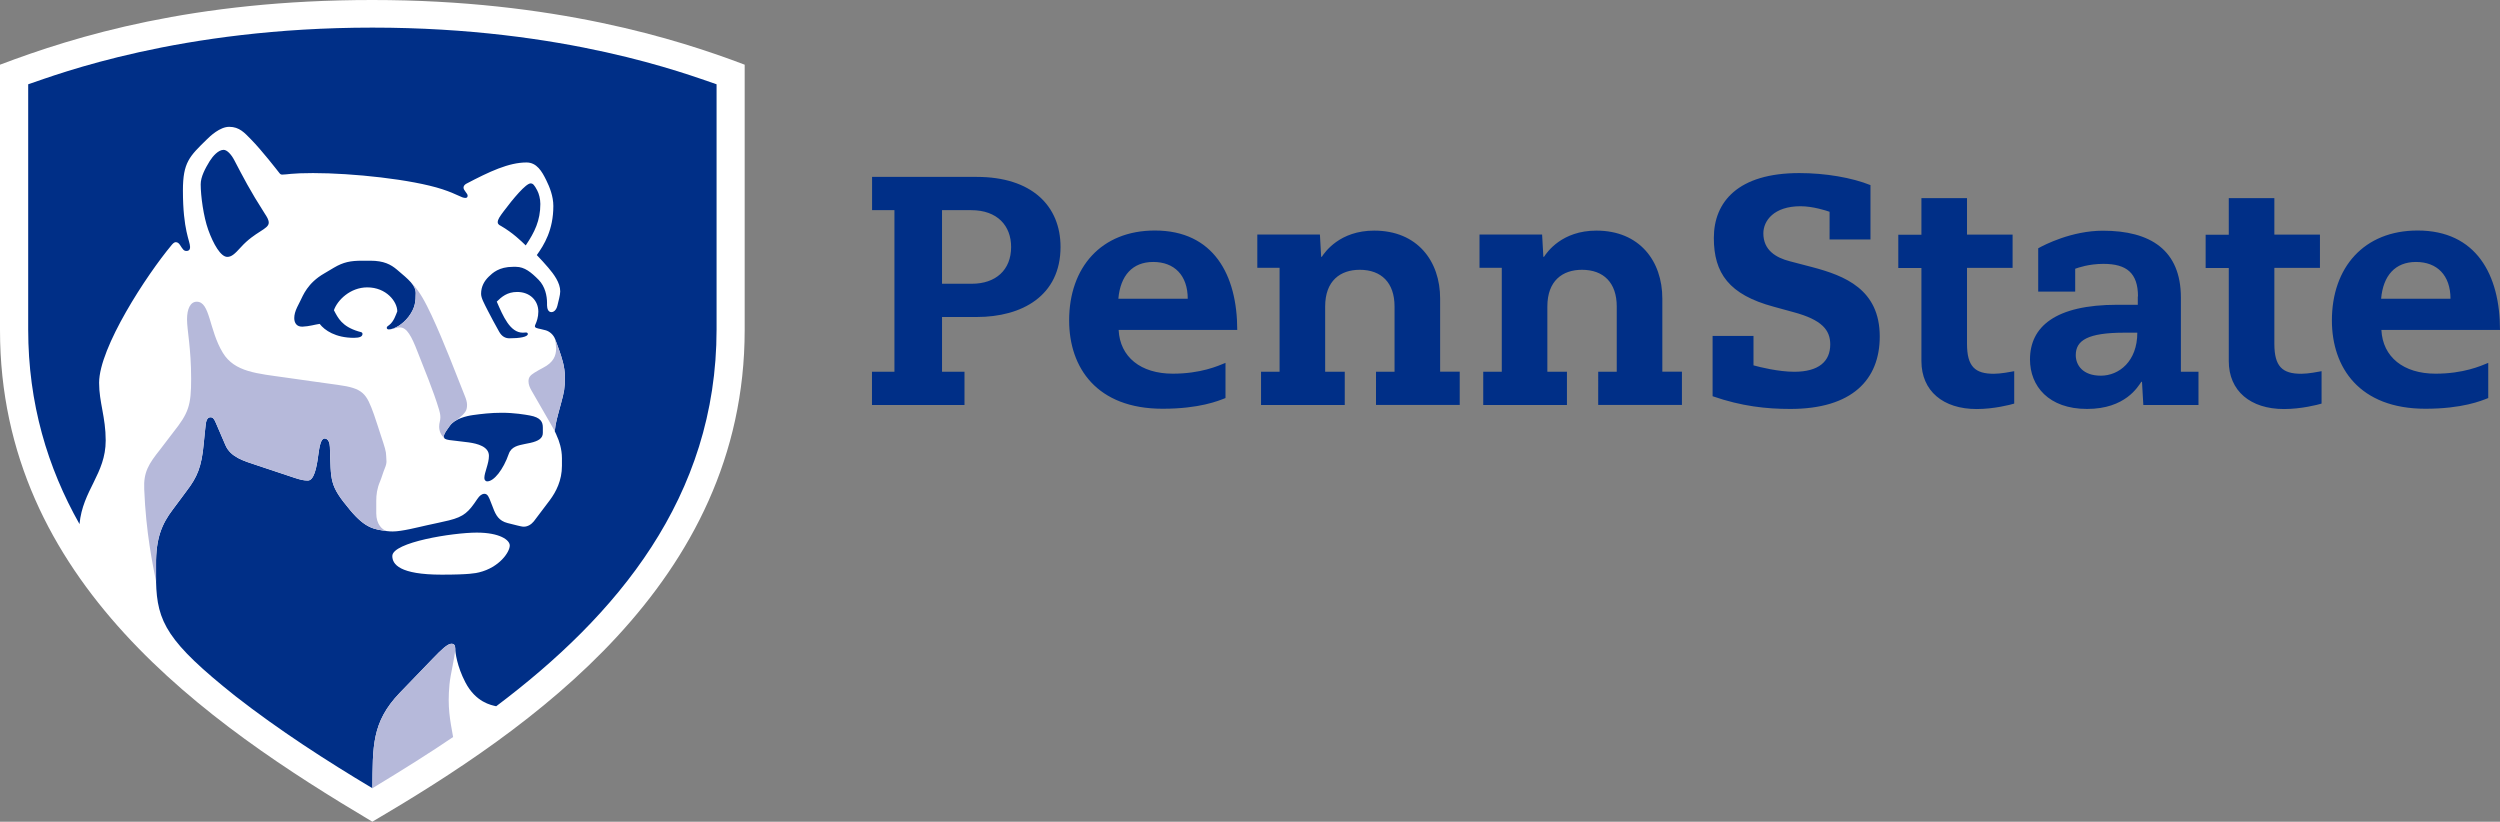
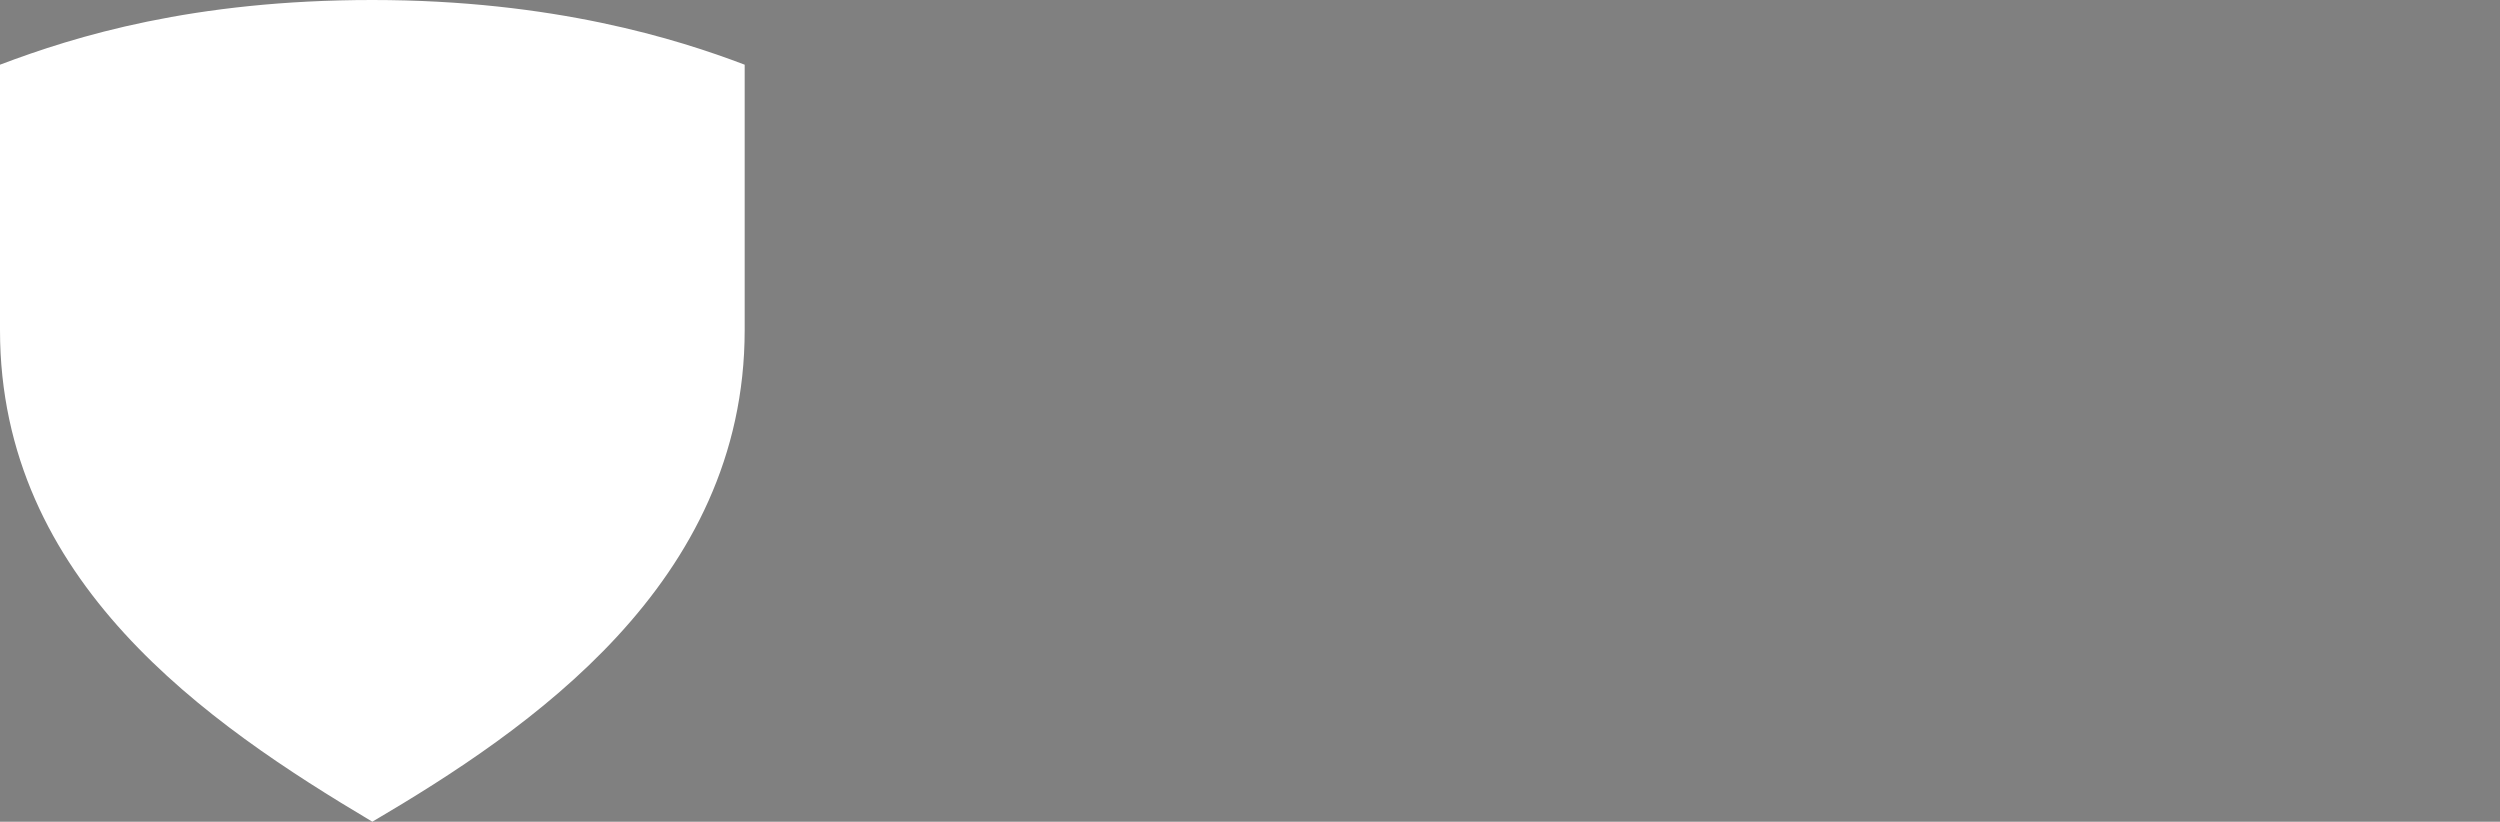
<svg xmlns="http://www.w3.org/2000/svg" version="1.1" id="Layer_1" x="0px" y="0px" viewBox="0 0 261.59 85.98" style="enable-background:new 0 0 261.59 85.98;" xml:space="preserve">
  <rect x="0" y="0" width="261.59" height="85.98" fill="#808080" stroke="none" />
  <style type="text/css">
	.st0{fill:#FFFFFF;}
	.st1{fill:#002F87;}
	.st2{fill:#B6B9DA;}
</style>
  <g>
    <g id="XMLID_47_">
      <g id="XMLID_67_">
        <path id="XMLID_107_" class="st0" d="M38.96,85.98C21.73,75.73,0,60.84,0,34.54V6.77C7.95,3.76,20.23,0,38.96,0     c18.95,0,31.95,4.1,38.96,6.77v27.77C77.92,61.06,55.35,76.34,38.96,85.98z" />
      </g>
      <g id="XMLID_52_">
-         <path id="XMLID_58_" class="st1" d="M50.68,50.02c0-0.59,0.48-1.5,0.48-2.32c0-0.97-1.19-1.28-2.12-1.41     c-1.95-0.27-2.6-0.18-2.6-0.61c0-0.3,0.26-0.61,0.62-1.12c0.52-0.75,1.77-1.04,2.44-1.13c0.88-0.12,1.84-0.24,3.01-0.24     c1.3,0,2.41,0.19,2.91,0.28c1.19,0.21,1.38,0.71,1.38,1.27c0,0.12,0,0.42,0,0.56c0,0.56-0.46,0.85-1.3,1.04     c-0.21,0.05-0.5,0.1-0.64,0.13c-0.6,0.13-1.35,0.25-1.62,1.01c-0.57,1.64-1.56,2.92-2.29,2.89     C50.83,50.35,50.68,50.25,50.68,50.02z M52.4,23.63c-0.07-0.04-0.32-0.13-0.32-0.38c0-0.29,0.21-0.59,0.63-1.15     c0.98-1.31,2.32-2.91,2.81-2.91c0.24,0,0.39,0.16,0.69,0.73c0.18,0.33,0.33,0.89,0.33,1.42c0,1.74-0.6,2.96-1.53,4.34     C54.54,25.23,53.68,24.37,52.4,23.63z M23.78,26.88c0.44,0,0.77-0.29,1.43-1.02c1.48-1.64,2.91-1.86,2.91-2.56     c0-0.31-0.2-0.62-0.41-0.94c-1.58-2.47-2.25-3.8-3.19-5.59c-0.34-0.65-0.78-1.09-1.12-1.09c-0.55,0-1.12,0.64-1.46,1.18     C21.47,17.63,21,18.5,21,19.29c0,1.19,0.29,3.37,0.79,4.76C22.33,25.55,23.1,26.88,23.78,26.88z M41.57,32.58     c0-1.02-1.15-2.51-3.14-2.51c-1.78,0-3.13,1.34-3.49,2.39c0.43,0.82,0.84,1.69,2.54,2.21c0.23,0.07,0.45,0.07,0.45,0.27     c0,0.27-0.29,0.41-0.89,0.41c-1.93,0-3.08-0.79-3.59-1.46c-0.5,0.07-1.08,0.26-1.8,0.29c-0.59,0.02-0.86-0.37-0.86-0.9     c0-0.34,0.1-0.71,0.3-1.13c0.11-0.23,0.23-0.47,0.32-0.64c0.3-0.59,0.76-1.89,2.52-2.9c0.21-0.12,0.74-0.44,1.01-0.6     c1-0.59,1.75-0.73,2.94-0.73c0.09,0,0.75,0,0.87,0c1.42,0,2.15,0.4,2.78,0.93c1.27,1.07,1.97,1.66,1.97,2.45     c0,0.88-0.05,1.56-0.75,2.49c-0.61,0.8-1.49,1.32-2.07,1.32c-0.16,0-0.21-0.09-0.21-0.18c0-0.12,0.13-0.18,0.27-0.29     C41.21,33.63,41.42,32.95,41.57,32.58z M50.13,59.89c-0.33,0.08-0.99,0.24-3.91,0.24c-4.42,0-5.17-1.09-5.17-1.95     c0-1.44,6.34-2.45,8.84-2.45c2.39,0,3.45,0.77,3.45,1.35C53.34,57.76,52.26,59.37,50.13,59.89z M24.62,72.83     c4.6,3.59,9.53,6.77,14.35,9.65l0,0l0,0c0.04-4.33-0.1-6.89,2.84-9.96c1.19-1.24,2.41-2.51,3.52-3.65     c0.83-0.86,1.51-1.51,1.9-1.51c0.28,0,0.41,0.15,0.41,0.52c0,0.39,0.17,1.81,1.05,3.51c1.1,2.11,2.71,2.39,3.23,2.51     c12.56-9.45,23.06-21.82,23.06-39.43c0-9.66,0-25.65,0-25.65c-3.1-1.05-15.82-5.93-36.01-5.93S6.05,7.77,2.95,8.82     c0,0,0,15.99,0,25.65c0,7.74,2.03,14.46,5.37,20.37c0.33-3.56,2.74-5.25,2.74-8.75c0-2.44-0.69-3.99-0.69-6.03     c0-3.7,4.99-11.31,7.58-14.41c0.08-0.09,0.24-0.31,0.45-0.31c0.19,0,0.33,0.13,0.44,0.3c0.26,0.4,0.38,0.62,0.66,0.62     c0.28,0,0.39-0.16,0.39-0.41c0-0.64-0.75-1.72-0.75-5.92c0-2.94,0.68-3.56,2.51-5.35c0.33-0.33,1.36-1.31,2.33-1.31     c1.08,0,1.62,0.64,2.29,1.32c1.13,1.15,2.7,3.18,2.96,3.51c0.07,0.09,0.14,0.17,0.29,0.17c0.52,0,0.96-0.16,3.23-0.16     c4.12,0,10.33,0.65,13.53,1.69c1.64,0.54,1.99,0.91,2.42,0.91c0.21,0,0.23-0.14,0.23-0.25c0-0.21-0.43-0.54-0.43-0.83     c0-0.19,0.15-0.33,0.3-0.41C51.2,17.96,53.23,17,55.09,17c1.08,0,1.62,0.94,2.07,1.86c0.36,0.72,0.74,1.69,0.74,2.69     c0,2.52-0.96,4.06-1.73,5.14c0.37,0.38,0.89,0.95,1.21,1.33c0.57,0.67,1.24,1.56,1.24,2.47c0,0.4-0.19,1.02-0.3,1.51     c-0.05,0.22-0.24,0.66-0.63,0.66c-0.35-0.01-0.44-0.39-0.45-0.72c0-0.07,0-0.22,0-0.25c0-0.73-0.2-1.71-0.87-2.4     c-0.78-0.79-1.48-1.37-2.38-1.37c-0.05,0-0.24,0-0.31,0c-1.47,0-2.14,0.64-2.55,1.04c-0.44,0.43-0.79,1.01-0.79,1.78     c0,0.44,0.3,0.97,0.71,1.78c0.24,0.48,0.85,1.61,1.18,2.19c0.29,0.51,0.66,0.69,1.08,0.69c1.03,0,1.92-0.14,1.92-0.45     c0-0.08-0.05-0.16-0.19-0.16c-0.06,0-0.2,0.02-0.33,0.02c-1.34,0-2.06-1.71-2.73-3.25c0.51-0.5,1.09-1.01,2.14-1.01     c1.33,0,2.21,0.9,2.21,2.06c0,0.58-0.18,1.06-0.28,1.28c-0.05,0.11-0.08,0.18-0.08,0.24c0,0.18,0.23,0.22,0.6,0.3     c0.13,0.03,0.38,0.09,0.53,0.13c0.39,0.11,0.81,0.45,0.99,0.93c0.12,0.31,0.38,1.04,0.44,1.21c0.22,0.66,0.58,1.62,0.58,2.77     c0,1.17-0.08,1.53-0.4,2.72c-0.41,1.52-0.59,2.1-0.66,2.94c0.14,0.26,0.15,0.34,0.22,0.49c0.23,0.48,0.53,1.37,0.53,2.33     c0,0.26,0,0.76,0,0.79c0,1.53-0.61,2.71-1.27,3.6c-0.51,0.69-1.25,1.67-1.67,2.21c-0.27,0.33-0.64,0.56-1.05,0.56     c-0.2,0-0.43-0.07-0.66-0.12c-0.26-0.06-0.8-0.2-1.04-0.26c-0.9-0.23-1.23-0.81-1.52-1.6c-0.04-0.12-0.18-0.45-0.22-0.56     c-0.21-0.55-0.34-0.9-0.68-0.9c-0.25,0-0.5,0.17-0.75,0.55c-0.9,1.35-1.38,1.84-2.96,2.23c-0.55,0.14-1.67,0.37-2.3,0.51     c-0.95,0.21-2.63,0.65-3.58,0.65c-0.2,0-0.41-0.01-0.63-0.04c-1.3-0.18-2.22-0.27-3.83-2.19c-2.22-2.65-1.99-3.02-2.12-6.6     c-0.01-0.4-0.15-0.9-0.56-0.9c-0.37,0-0.53,0.76-0.67,1.83c-0.16,1.26-0.45,2.57-1.07,2.57c-0.43,0-0.73-0.07-1.39-0.28     c-0.81-0.26-2.82-0.94-3.87-1.29c-1.44-0.48-2.82-0.85-3.37-2.13c-0.26-0.6-0.74-1.72-0.99-2.3c-0.17-0.41-0.3-0.62-0.57-0.62     c-0.38,0-0.47,0.45-0.51,0.81c-0.05,0.41-0.15,1.34-0.2,1.93c-0.22,2.49-0.71,3.55-1.77,4.94c-0.48,0.64-0.94,1.29-1.48,1.99     c-1.11,1.47-1.77,2.96-1.74,5.8c0,0.18-0.01,1.24,0,1.73C16.43,65.09,17.5,67.16,24.62,72.83z" />
-         <path id="XMLID_53_" class="st2" d="M58.09,35.48L58.09,35.48c0.12,0.31,0.38,1.04,0.44,1.21c0.22,0.66,0.58,1.62,0.58,2.77     c0,1.17-0.08,1.53-0.4,2.72c-0.41,1.52-0.59,2.1-0.66,2.94c-0.11-0.24-2.28-3.97-2.45-4.28c-0.17-0.3-0.3-0.6-0.3-0.95     c0-0.38,0.16-0.61,0.63-0.9c0.28-0.17,0.64-0.38,0.88-0.5c1.12-0.57,1.38-1.28,1.38-2.03C58.18,36.14,58.14,35.81,58.09,35.48z      M48.65,41.46c0.12,0.29,0.22,0.63,0.22,0.88c0,0.56-0.14,0.73-0.45,1.07c-0.19,0.17-0.39,0.34-0.58,0.51     c-0.31,0.16-0.58,0.37-0.77,0.63c-0.35,0.51-0.62,0.82-0.62,1.12c0,0.09,0.03,0.16,0.1,0.21c-0.43-0.32-0.6-0.81-0.6-1.25     c0-0.39,0.13-0.6,0.13-0.97c0-0.31-0.09-0.62-0.14-0.8c-0.6-2.01-1.61-4.4-2.24-6.03c-0.64-1.66-1.13-2.57-1.85-2.57     c-0.4,0-0.75,0.2-1.17,0.2c0.57,0,1.46-0.53,2.07-1.32c0.71-0.93,0.75-1.61,0.75-2.49c0-0.37-0.16-0.7-0.45-1.06     c0.91,0.93,1.49,2.11,2.11,3.41C46.5,35.88,47.67,39.02,48.65,41.46z M16.33,60.86c-0.01-0.49,0-1.54,0-1.73     c-0.04-2.84,0.63-4.34,1.74-5.8c0.53-0.71,0.99-1.36,1.48-1.99c1.05-1.39,1.55-2.45,1.77-4.94c0.05-0.58,0.15-1.52,0.2-1.93     c0.04-0.36,0.13-0.81,0.51-0.81c0.27,0,0.39,0.21,0.57,0.62c0.24,0.58,0.73,1.7,0.99,2.3c0.55,1.27,1.93,1.65,3.37,2.13     c1.06,0.35,3.07,1.03,3.87,1.29c0.67,0.22,0.96,0.28,1.39,0.28c0.62,0,0.91-1.31,1.07-2.57c0.14-1.07,0.3-1.83,0.67-1.83     c0.41,0,0.55,0.5,0.56,0.9c0.13,3.58-0.1,3.95,2.12,6.6c1.61,1.93,2.53,2.01,3.83,2.19c-0.48-0.14-1.1-0.7-1.1-1.87     c0-0.21,0-1.14,0-1.29c0-0.64,0.08-1.3,0.4-2.04c0.15-0.35,0.33-0.98,0.49-1.36c0.28-0.66,0.15-0.82,0.15-1.28     c0-0.49-0.16-0.97-0.55-2.14c-0.2-0.6-0.47-1.48-0.72-2.19c-0.8-2.24-1.13-2.77-3.81-3.13c-0.86-0.11-4.63-0.65-5.41-0.76     c-3.01-0.43-5.37-0.57-6.6-2.59c-1.47-2.41-1.32-5.35-2.73-5.35c-0.67,0-1.02,0.75-1.02,1.84c0,1.15,0.43,3,0.43,6.23     c0,2.79-0.26,3.57-1.89,5.62c-0.42,0.53-0.99,1.32-1.35,1.77c-1.21,1.52-1.75,2.37-1.67,4.15     C15.27,55.75,15.99,59.12,16.33,60.86z M47.03,71.63c0.1-1.12,0.6-2.98,0.6-3.75v0c0-0.38-0.13-0.52-0.41-0.52     c-0.39,0-1.07,0.64-1.9,1.51c-1.11,1.15-2.33,2.41-3.52,3.65c-2.93,3.07-2.79,5.62-2.84,9.96l0,0c3.26-1.97,6.24-3.85,8.45-5.36     C47.09,75.31,46.81,74.02,47.03,71.63z" />
-       </g>
+         </g>
    </g>
    <g id="XMLID_1_">
-       <path id="XMLID_20_" class="st1" d="M93.6,21.99h-2.35v-3.48h10.95c5.76,0,8.77,3.03,8.77,7.33c0,5.11-4.03,7.33-8.77,7.33h-3.63    v5.73h2.35v3.48h-9.68V38.9h2.35V21.99z M101.69,29.69c2.49,0,4.11-1.43,4.11-3.85c0-2.2-1.42-3.85-4.18-3.85h-3.05v7.7H101.69z     M117.05,34.53c0.14,2.83,2.32,4.57,5.66,4.57c2.94,0,4.74-0.81,5.52-1.13v3.68c-0.73,0.29-2.71,1.12-6.58,1.12    c-6.89,0-9.78-4.3-9.78-9.24c0-5.56,3.37-9.41,8.97-9.41c6.14,0,8.62,4.64,8.62,10.4H117.05z M124.28,31.26    c0-2.45-1.4-3.85-3.61-3.85c-2.18,0-3.44,1.43-3.65,3.85H124.28z M249.18,34.53c0.14,2.83,2.32,4.57,5.66,4.57    c2.94,0,4.74-0.81,5.52-1.13v3.68c-0.73,0.29-2.71,1.12-6.58,1.12c-6.89,0-9.78-4.3-9.78-9.24c0-5.56,3.37-9.41,8.97-9.41    c6.14,0,8.62,4.64,8.62,10.4H249.18z M256.41,31.26c0-2.45-1.4-3.85-3.61-3.85c-2.18,0-3.44,1.43-3.65,3.85H256.41z M133.88,28.02    h-2.32v-3.48h6.55l0.13,2.33h0.07c0.32-0.49,1.87-2.74,5.48-2.74c4.52,0,6.9,3.19,6.9,7.11v7.65h2.05v3.48h-8.76V38.9h1.94v-6.83    c0-2.49-1.38-3.84-3.64-3.84c-2.04,0-3.62,1.15-3.62,3.84v6.83h2.05v3.48h-8.76V38.9h1.94V28.02z M157.13,28.02h-2.32v-3.48h6.55    l0.13,2.33h0.07c0.32-0.49,1.87-2.74,5.48-2.74c4.52,0,6.9,3.19,6.9,7.11v7.65h2.05v3.48h-8.76V38.9h1.94v-6.83    c0-2.49-1.38-3.84-3.64-3.84c-2.04,0-3.62,1.15-3.62,3.84v6.83h2.05v3.48h-8.76V38.9h1.94V28.02z M233.21,20.73h4.77v3.82h4.77    v3.48h-4.77v7.94c0,2.39,0.84,3.14,2.81,3.14c0.74,0,1.75-0.2,2.13-0.27v3.39c-0.39,0.12-2.13,0.57-3.93,0.57    c-3.51,0-5.78-1.89-5.78-5.02v-9.74h-2.42v-3.48h2.42V20.73z M201.05,20.73h4.77v3.82h4.77v3.48h-4.77v7.94    c0,2.39,0.84,3.14,2.81,3.14c0.74,0,1.75-0.2,2.13-0.27v3.39c-0.39,0.12-2.13,0.57-3.93,0.57c-3.51,0-5.78-1.89-5.78-5.02v-9.74    h-2.42v-3.48h2.42V20.73z M223.71,31.02c0-2.46-1.2-3.41-3.61-3.41c-1.54,0-2.64,0.4-2.96,0.51v2.39h-3.87v-4.53    c0.64-0.36,3.5-1.84,6.77-1.84c4.97,0,8.16,2.02,8.16,7.01c0,2.93,0,7.75,0,7.75h1.84v3.48h-5.77l-0.14-2.43h-0.07    c-0.35,0.5-1.66,2.84-5.68,2.84c-4.02,0-5.97-2.39-5.97-5.18c0-3.39,2.6-5.72,9.14-5.72c0.28,0,1.84,0,2.14,0V31.02z     M222.31,34.81c-3.89,0-5.11,0.82-5.11,2.35c0,1.06,0.75,2.15,2.62,2.15c1.91,0,3.82-1.5,3.82-4.5H222.31z M191.44,22.16    c-0.36-0.13-1.76-0.58-3.04-0.58c-2.78,0-3.89,1.51-3.89,2.84c0,1.74,1.29,2.54,2.78,2.92l2.37,0.62c3.34,0.89,7.03,2.3,7.03,7.25    c0,4.53-2.91,7.58-9.36,7.58c-2.49,0-5.08-0.27-8.13-1.33v-6.31h4.28v3.08c0.68,0.19,2.62,0.67,4.27,0.67    c2.53,0,3.76-1.06,3.76-2.86c0-1.49-0.84-2.58-3.89-3.39l-2.04-0.56c-4.66-1.26-6.25-3.5-6.25-7.19c0-3.78,2.53-6.79,8.94-6.79    c2.75,0,5.51,0.48,7.45,1.26v5.69h-4.28V22.16z" />
-     </g>
+       </g>
  </g>
</svg>